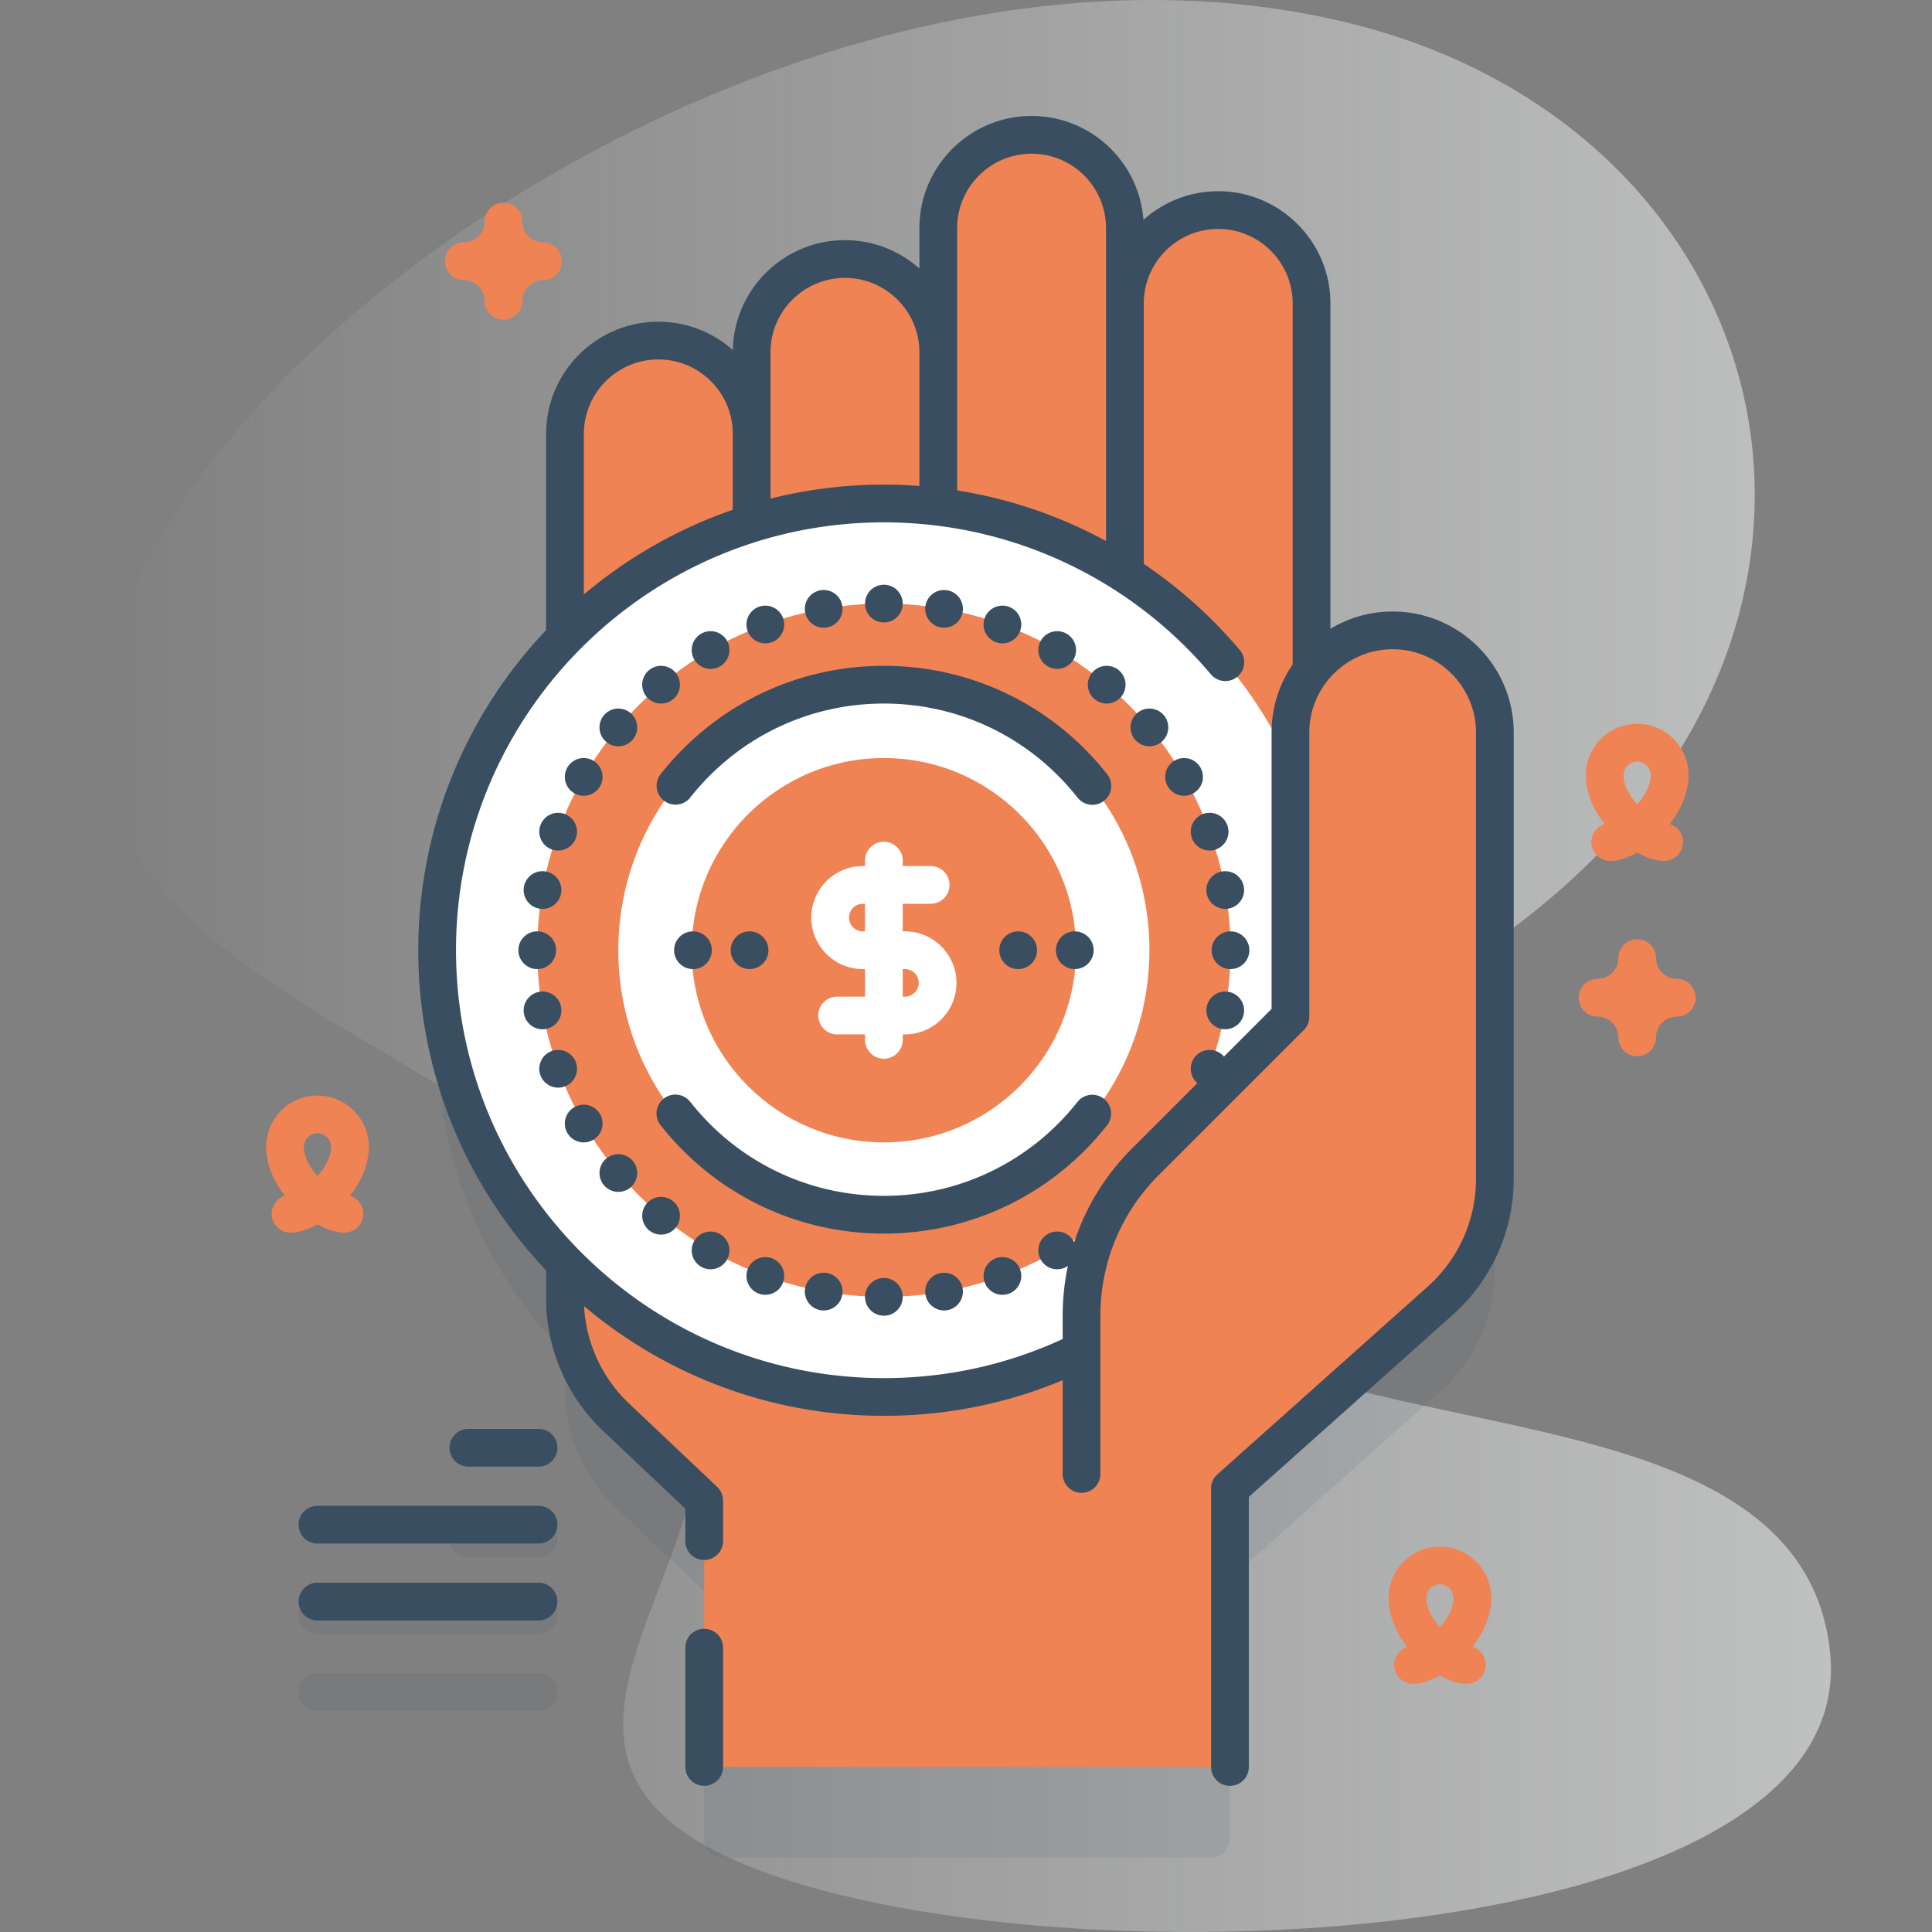
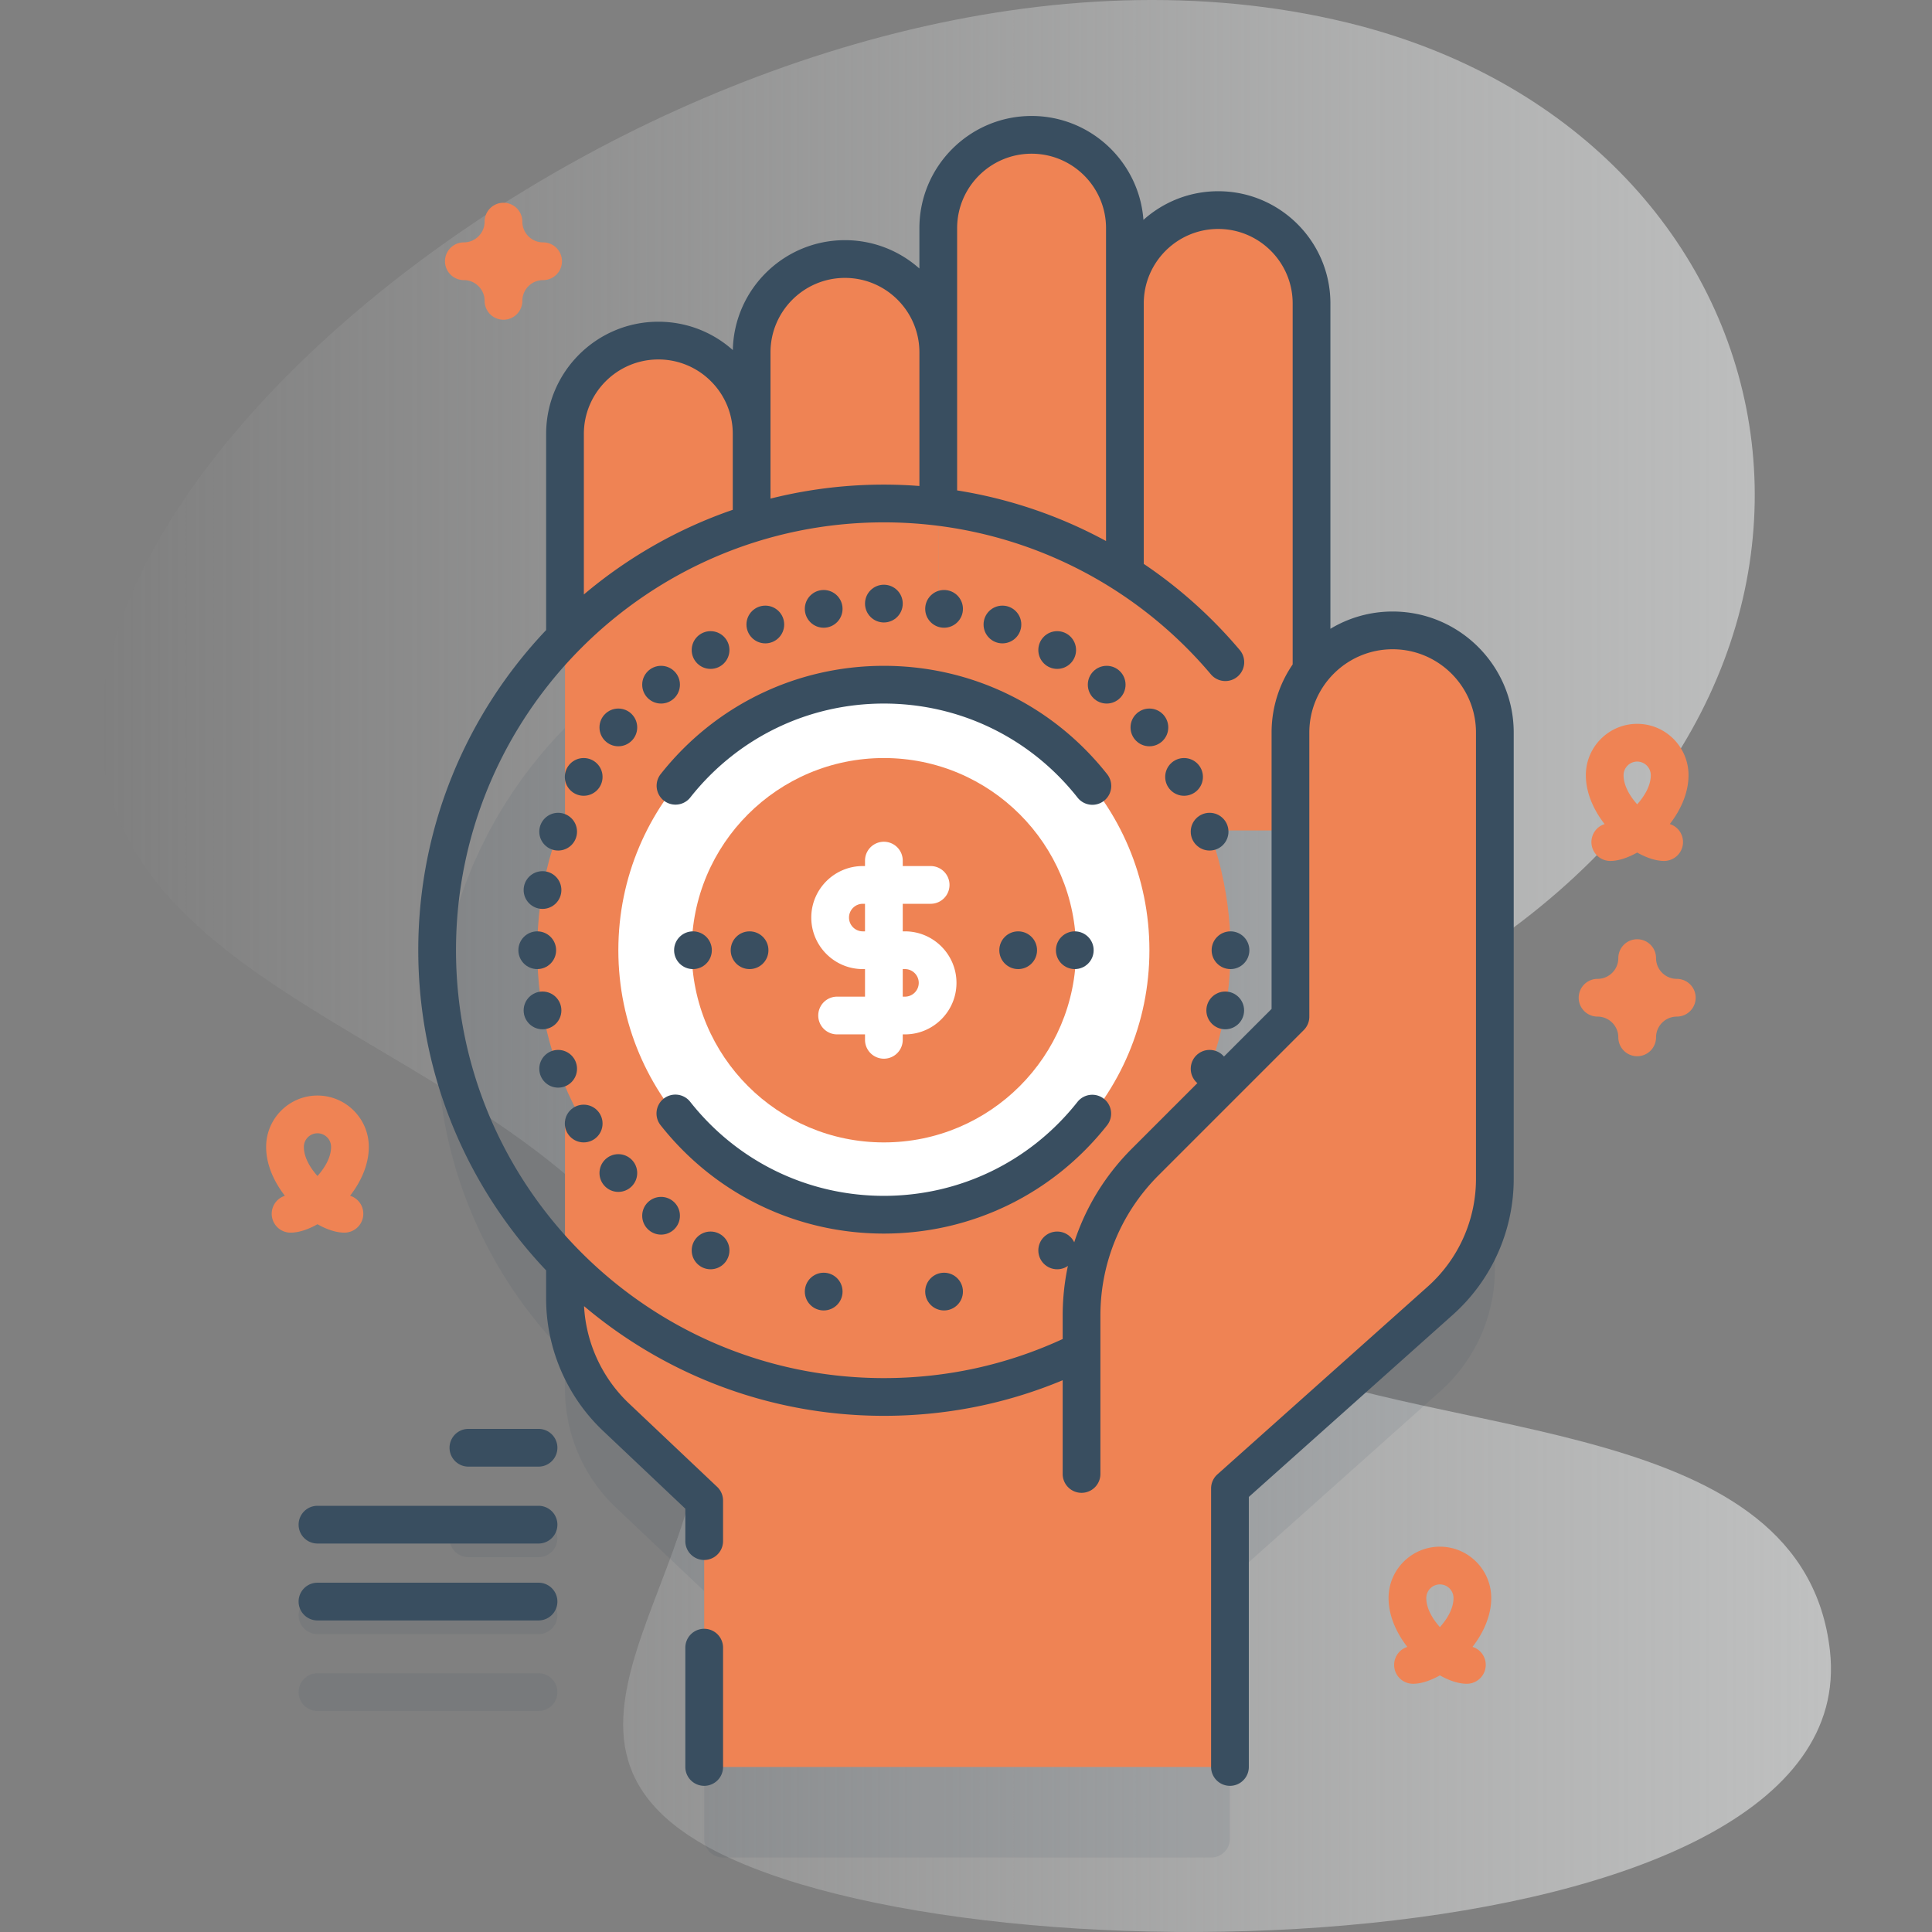
<svg xmlns="http://www.w3.org/2000/svg" height="512" width="512">
  <rect width="100%" height="100%" fill="#808080" stroke="none" />
  <linearGradient id="a" gradientUnits="userSpaceOnUse" x1="26.771" x2="485.229" y1="256" y2="256">
    <stop offset="0" stop-color="#BFC0C0" stop-opacity="0" />
    <stop offset="1" stop-color="#BFC0C0" />
  </linearGradient>
  <path d="m484.958 437.485c-6.941-62.085-101.315-55.377-152.96-78.171-71.105-31.383 25.713-83.884 60.967-107.71 115.869-78.31 83.34-216.578-35.862-245.593-154.454-37.596-350.26 109.826-328.694 201.55 15.171 64.523 125.488 74.91 153.816 146.323 20.679 52.132-49.433 102.285 2.53 133.956 65.859 40.141 309.715 34.731 300.203-50.355z" fill="url(#a)" />
  <path d="m369.07 191.059c-8.762 0-16.548 4.165-21.498 10.618v-97.272c0-13.658-11.072-24.73-24.73-24.73s-24.73 11.072-24.73 24.73v-19.942c0-13.658-11.072-24.73-24.73-24.73s-24.73 11.072-24.73 24.73v32.912c0-13.658-11.072-24.73-24.73-24.73s-24.73 11.072-24.73 24.73v21.618c0-13.658-11.072-24.73-24.73-24.73s-24.73 11.072-24.73 24.73v53.921c-20.956 21.358-33.884 50.619-33.884 82.904 0 32.284 12.928 61.545 33.883 82.902v9.434c0 11.88 4.89 23.24 13.53 31.41l23.36 22.1v65.6a5 5 0 0 0 5 5h129.33a5 5 0 0 0 5-5v-68.804h.005l55.76-49.785a43.235 43.235 0 0 0 14.441-32.252v-118.28c-.003-14.958-12.129-27.084-27.087-27.084zm-226.353 211.611h-18.583a5 5 0 0 0 0 10h18.583a5 5 0 0 0 0-10zm0 20.382h-58.582a5 5 0 0 0 0 10h58.583a5 5 0 0 0 -.001-10zm0 20.381h-58.582a5 5 0 0 0 0 10h58.583a5 5 0 0 0 -.001-10z" fill="#394e60" opacity=".1" />
  <path d="m325.949 296.866v171.4h-139.33v-70.6l-23.36-22.1a43.227 43.227 0 0 1 -13.53-31.41v-47.29z" fill="#EF8354" />
  <g fill="#EF8354">
    <path d="m347.571 220.081h-49.46v-139.676c0-13.658 11.072-24.73 24.73-24.73s24.73 11.072 24.73 24.73zm-49.46 0h-49.46v-159.618c0-13.658 11.072-24.73 24.73-24.73s24.73 11.072 24.73 24.73z" />
    <path d="m248.651 220.081h-49.46v-126.705c0-13.658 11.072-24.73 24.73-24.73s24.73 11.072 24.73 24.73zm-49.46 0h-49.46v-105.087c0-13.658 11.072-24.73 24.73-24.73s24.73 11.072 24.73 24.73z" />
  </g>
-   <circle cx="234.237" cy="251.819" fill="#fff" r="118.39" />
  <circle cx="234.237" cy="251.819" fill="#EF8354" r="91.86" />
  <g fill="#394e60">
    <circle cx="234.237" cy="159.959" r="5" />
-     <circle cx="234.237" cy="343.679" r="5" />
    <circle cx="218.285" cy="161.355" r="5" />
    <circle cx="250.188" cy="342.283" r="5" />
    <circle cx="202.819" cy="165.499" r="5" />
-     <circle cx="265.654" cy="338.139" r="5" />
    <circle cx="188.307" cy="172.266" r="5" />
    <circle cx="280.166" cy="331.372" r="5" />
    <circle cx="175.19" cy="181.45" r="5" />
    <circle cx="293.283" cy="322.188" r="5" />
    <circle cx="163.868" cy="192.773" r="5" />
    <circle cx="304.605" cy="310.865" r="5" />
    <circle cx="154.684" cy="205.889" r="5" />
    <circle cx="313.789" cy="297.749" r="5" />
    <circle cx="147.917" cy="220.401" r="5" />
    <circle cx="320.557" cy="283.237" r="5" />
    <circle cx="143.772" cy="235.868" r="5" />
    <circle cx="324.701" cy="267.77" r="5" />
    <circle cx="142.377" cy="251.819" r="5" />
    <circle cx="326.096" cy="251.819" r="5" />
    <circle cx="250.188" cy="161.355" r="5" />
    <circle cx="218.285" cy="342.283" r="5" />
    <circle cx="265.654" cy="165.499" r="5" />
-     <circle cx="202.819" cy="338.139" r="5" />
    <circle cx="280.166" cy="172.266" r="5" />
    <circle cx="188.307" cy="331.372" r="5" />
    <circle cx="293.283" cy="181.45" r="5" />
    <circle cx="175.19" cy="322.188" r="5" />
    <circle cx="304.605" cy="192.773" r="5" />
    <circle cx="163.868" cy="310.865" r="5" />
    <circle cx="313.789" cy="205.889" r="5" />
    <circle cx="154.684" cy="297.749" r="5" />
    <circle cx="320.557" cy="220.401" r="5" />
    <circle cx="147.917" cy="283.237" r="5" />
-     <circle cx="324.701" cy="235.868" r="5" />
    <circle cx="143.772" cy="267.77" r="5" />
  </g>
  <path d="m341.986 194.143v75.296l-38.489 38.489a57.618 57.618 0 0 0 -16.876 40.743v41.945l39.333 3.845 55.76-49.785a43.235 43.235 0 0 0 14.441-32.252v-118.281c0-14.958-12.126-27.084-27.084-27.084-14.959 0-27.085 12.126-27.085 27.084z" fill="#EF8354" />
  <circle cx="234.237" cy="251.819" fill="#fff" r="70.369" />
  <circle cx="234.237" cy="251.819" fill="#EF8354" r="50.931" />
  <path d="m239.824 246.819h-.587v-7.305h7.394a5 5 0 1 0 0-10h-7.394v-1.443a5 5 0 1 0 -10 0v1.443h-.587c-7.528 0-13.652 6.125-13.652 13.652 0 7.528 6.125 13.652 13.652 13.652h.587v7.304h-7.394a5 5 0 0 0 0 10h7.394v1.443a5 5 0 0 0 10 0v-1.443h.587c7.528 0 13.652-6.124 13.652-13.652s-6.124-13.651-13.652-13.651zm-11.175 0c-2.014 0-3.652-1.639-3.652-3.652s1.639-3.652 3.652-3.652h.587v7.305h-.587zm11.175 17.304h-.587v-7.304h.587c2.014 0 3.652 1.639 3.652 3.652s-1.639 3.652-3.652 3.652z" fill="#fff" />
  <g fill="#394e60">
    <path d="m289.496 213.281a4.991 4.991 0 0 1 -3.929-1.903c-12.5-15.842-31.209-24.928-51.331-24.928s-38.831 9.086-51.331 24.928a5 5 0 0 1 -7.85-6.194c14.408-18.26 35.979-28.733 59.181-28.733s44.773 10.473 59.182 28.733a5 5 0 0 1 -3.922 8.097zm-110.519 76.8c1.478 0 2.942.652 3.929 1.903 12.5 15.842 31.209 24.928 51.331 24.928s38.831-9.086 51.331-24.928a5 5 0 0 1 7.85 6.194c-14.408 18.26-35.979 28.733-59.181 28.733s-44.773-10.473-59.182-28.733a5 5 0 0 1 3.922-8.097z" />
    <g>
      <circle cx="284.83" cy="251.819" r="5" />
      <circle cx="269.828" cy="251.819" r="5" />
      <circle cx="198.645" cy="251.819" r="5" />
      <circle cx="183.643" cy="251.819" r="5" />
    </g>
    <path d="m186.619 431.646a5 5 0 0 0 -5 5v31.62a5 5 0 0 0 10 0v-31.62a5 5 0 0 0 -5-5zm182.451-269.587a31.885 31.885 0 0 0 -16.499 4.579v-86.233c0-16.394-13.337-29.73-29.73-29.73-7.608 0-14.556 2.876-19.82 7.594-1.128-15.371-13.986-27.536-29.641-27.536-16.393 0-29.73 13.337-29.73 29.73v10.699c-5.253-4.671-12.164-7.516-19.73-7.516-16.192 0-29.392 13.012-29.715 29.128-5.45-4.855-12.394-7.514-19.746-7.514-16.393 0-29.73 13.337-29.73 29.73v51.983c-20.989 22.131-33.884 52.009-33.884 84.845 0 32.835 12.894 62.713 33.882 84.844v7.493c0 13.199 5.502 25.972 15.094 35.042l21.796 20.621v8.591a5 5 0 0 0 10 0v-10.744a4.997 4.997 0 0 0 -1.564-3.632l-23.361-22.101c-7.122-6.734-11.398-16.043-11.912-25.791 21.483 18.125 49.213 29.068 79.455 29.068 16.476 0 32.384-3.175 47.384-9.432v24.839a5 5 0 0 0 10 0v-41.945c0-14.055 5.474-27.269 15.412-37.208l38.489-38.489a4.998 4.998 0 0 0 1.464-3.536v-75.296c0-12.177 9.907-22.084 22.084-22.084s22.084 9.907 22.084 22.084v118.281a38.275 38.275 0 0 1 -12.771 28.522l-55.76 49.784a5 5 0 0 0 -1.67 3.73v73.806a5 5 0 0 0 10 0v-71.565l54.09-48.294a48.286 48.286 0 0 0 16.11-35.981v-118.282c.003-17.691-14.39-32.084-32.081-32.084zm-115.419-101.596c0-10.879 8.851-19.73 19.73-19.73s19.73 8.851 19.73 19.73v82.913a123.055 123.055 0 0 0 -39.46-13.41zm-29.73 13.183c10.879 0 19.73 8.851 19.73 19.73v35.418a123.178 123.178 0 0 0 -39.461 3.342v-38.76c0-10.879 8.852-19.73 19.731-19.73zm-49.461 21.614a19.612 19.612 0 0 1 13.955 5.785 19.594 19.594 0 0 1 5.775 13.945v20.114c-14.574 5.014-27.919 12.688-39.46 22.436v-42.55c0-10.879 8.851-19.73 19.73-19.73zm162.525 172.108-37.024 37.024c-11.827 11.828-18.341 27.553-18.341 44.279v6.183c-14.892 6.865-30.824 10.355-47.384 10.355-62.523 0-113.39-50.867-113.39-113.391 0-62.523 50.867-113.39 113.39-113.39 33.446 0 65.026 14.67 86.642 40.249a5 5 0 1 0 7.637-6.455 123.786 123.786 0 0 0 -25.405-22.785v-69.032c0-10.879 8.851-19.73 19.73-19.73s19.73 8.851 19.73 19.73v95.673a31.895 31.895 0 0 0 -5.586 18.065v73.225zm-194.268 111.302h-18.583a5 5 0 0 0 0 10h18.583a5 5 0 0 0 0-10zm0 20.382h-58.582a5 5 0 0 0 0 10h58.583a5 5 0 0 0 -.001-10zm0 20.381h-58.582a5 5 0 0 0 0 10h58.583a5 5 0 0 0 -.001-10z" />
  </g>
  <path d="m440.993 228.159c-2.116 0-4.611-.812-7.123-2.228-2.512 1.416-5.007 2.228-7.123 2.228a5 5 0 0 1 -1.511-9.768c-2.939-3.781-4.971-8.314-4.971-12.96 0-7.502 6.103-13.605 13.605-13.605s13.605 6.103 13.605 13.605c0 4.642-2.028 9.171-4.962 12.95a4.989 4.989 0 0 1 3.504 4.778c0 2.762-2.263 5-5.024 5zm-7.123-26.333a3.609 3.609 0 0 0 -3.605 3.605c0 2.729 1.601 5.477 3.607 7.716 2.002-2.24 3.603-4.986 3.603-7.716a3.609 3.609 0 0 0 -3.605-3.605zm-45.158 244.392c-2.116 0-4.611-.812-7.123-2.228-2.512 1.416-5.007 2.228-7.123 2.228a5 5 0 0 1 -1.511-9.768c-2.939-3.781-4.971-8.314-4.971-12.96 0-7.502 6.103-13.605 13.605-13.605s13.605 6.103 13.605 13.605c0 4.642-2.028 9.171-4.962 12.95a4.989 4.989 0 0 1 3.504 4.778c0 2.762-2.262 5-5.024 5zm-7.123-26.333a3.609 3.609 0 0 0 -3.605 3.605c0 2.729 1.601 5.477 3.607 7.716 2.002-2.24 3.603-4.986 3.603-7.716a3.609 3.609 0 0 0 -3.605-3.605zm-290.332-93.222c-2.116 0-4.611-.812-7.123-2.228-2.512 1.416-5.007 2.228-7.123 2.228a5 5 0 0 1 -1.511-9.768c-2.939-3.781-4.971-8.314-4.971-12.96 0-7.502 6.103-13.605 13.605-13.605 7.501 0 13.604 6.103 13.604 13.605 0 4.642-2.028 9.171-4.962 12.95a4.989 4.989 0 0 1 3.504 4.778c.001 2.762-2.261 5-5.023 5zm-7.122-26.333a3.609 3.609 0 0 0 -3.605 3.605c0 2.729 1.601 5.476 3.607 7.716 2.001-2.24 3.603-4.987 3.603-7.716a3.61 3.61 0 0 0 -3.605-3.605zm349.735-20.42a5 5 0 0 1 -5-5c0-3.033-2.467-5.5-5.5-5.5a5 5 0 0 1 0-10c3.033 0 5.5-2.467 5.5-5.5a5 5 0 0 1 10 0c0 3.033 2.467 5.5 5.5 5.5a5 5 0 0 1 0 10 5.506 5.506 0 0 0 -5.5 5.5 5 5 0 0 1 -5 5zm-300.444-195.177a5 5 0 0 1 -5-5c0-3.033-2.467-5.5-5.5-5.5a5 5 0 0 1 0-10c3.033 0 5.5-2.467 5.5-5.5a5 5 0 0 1 10 0c0 3.033 2.467 5.5 5.5 5.5a5 5 0 0 1 0 10 5.506 5.506 0 0 0 -5.5 5.5 5 5 0 0 1 -5 5z" fill="#EF8354" />
</svg>